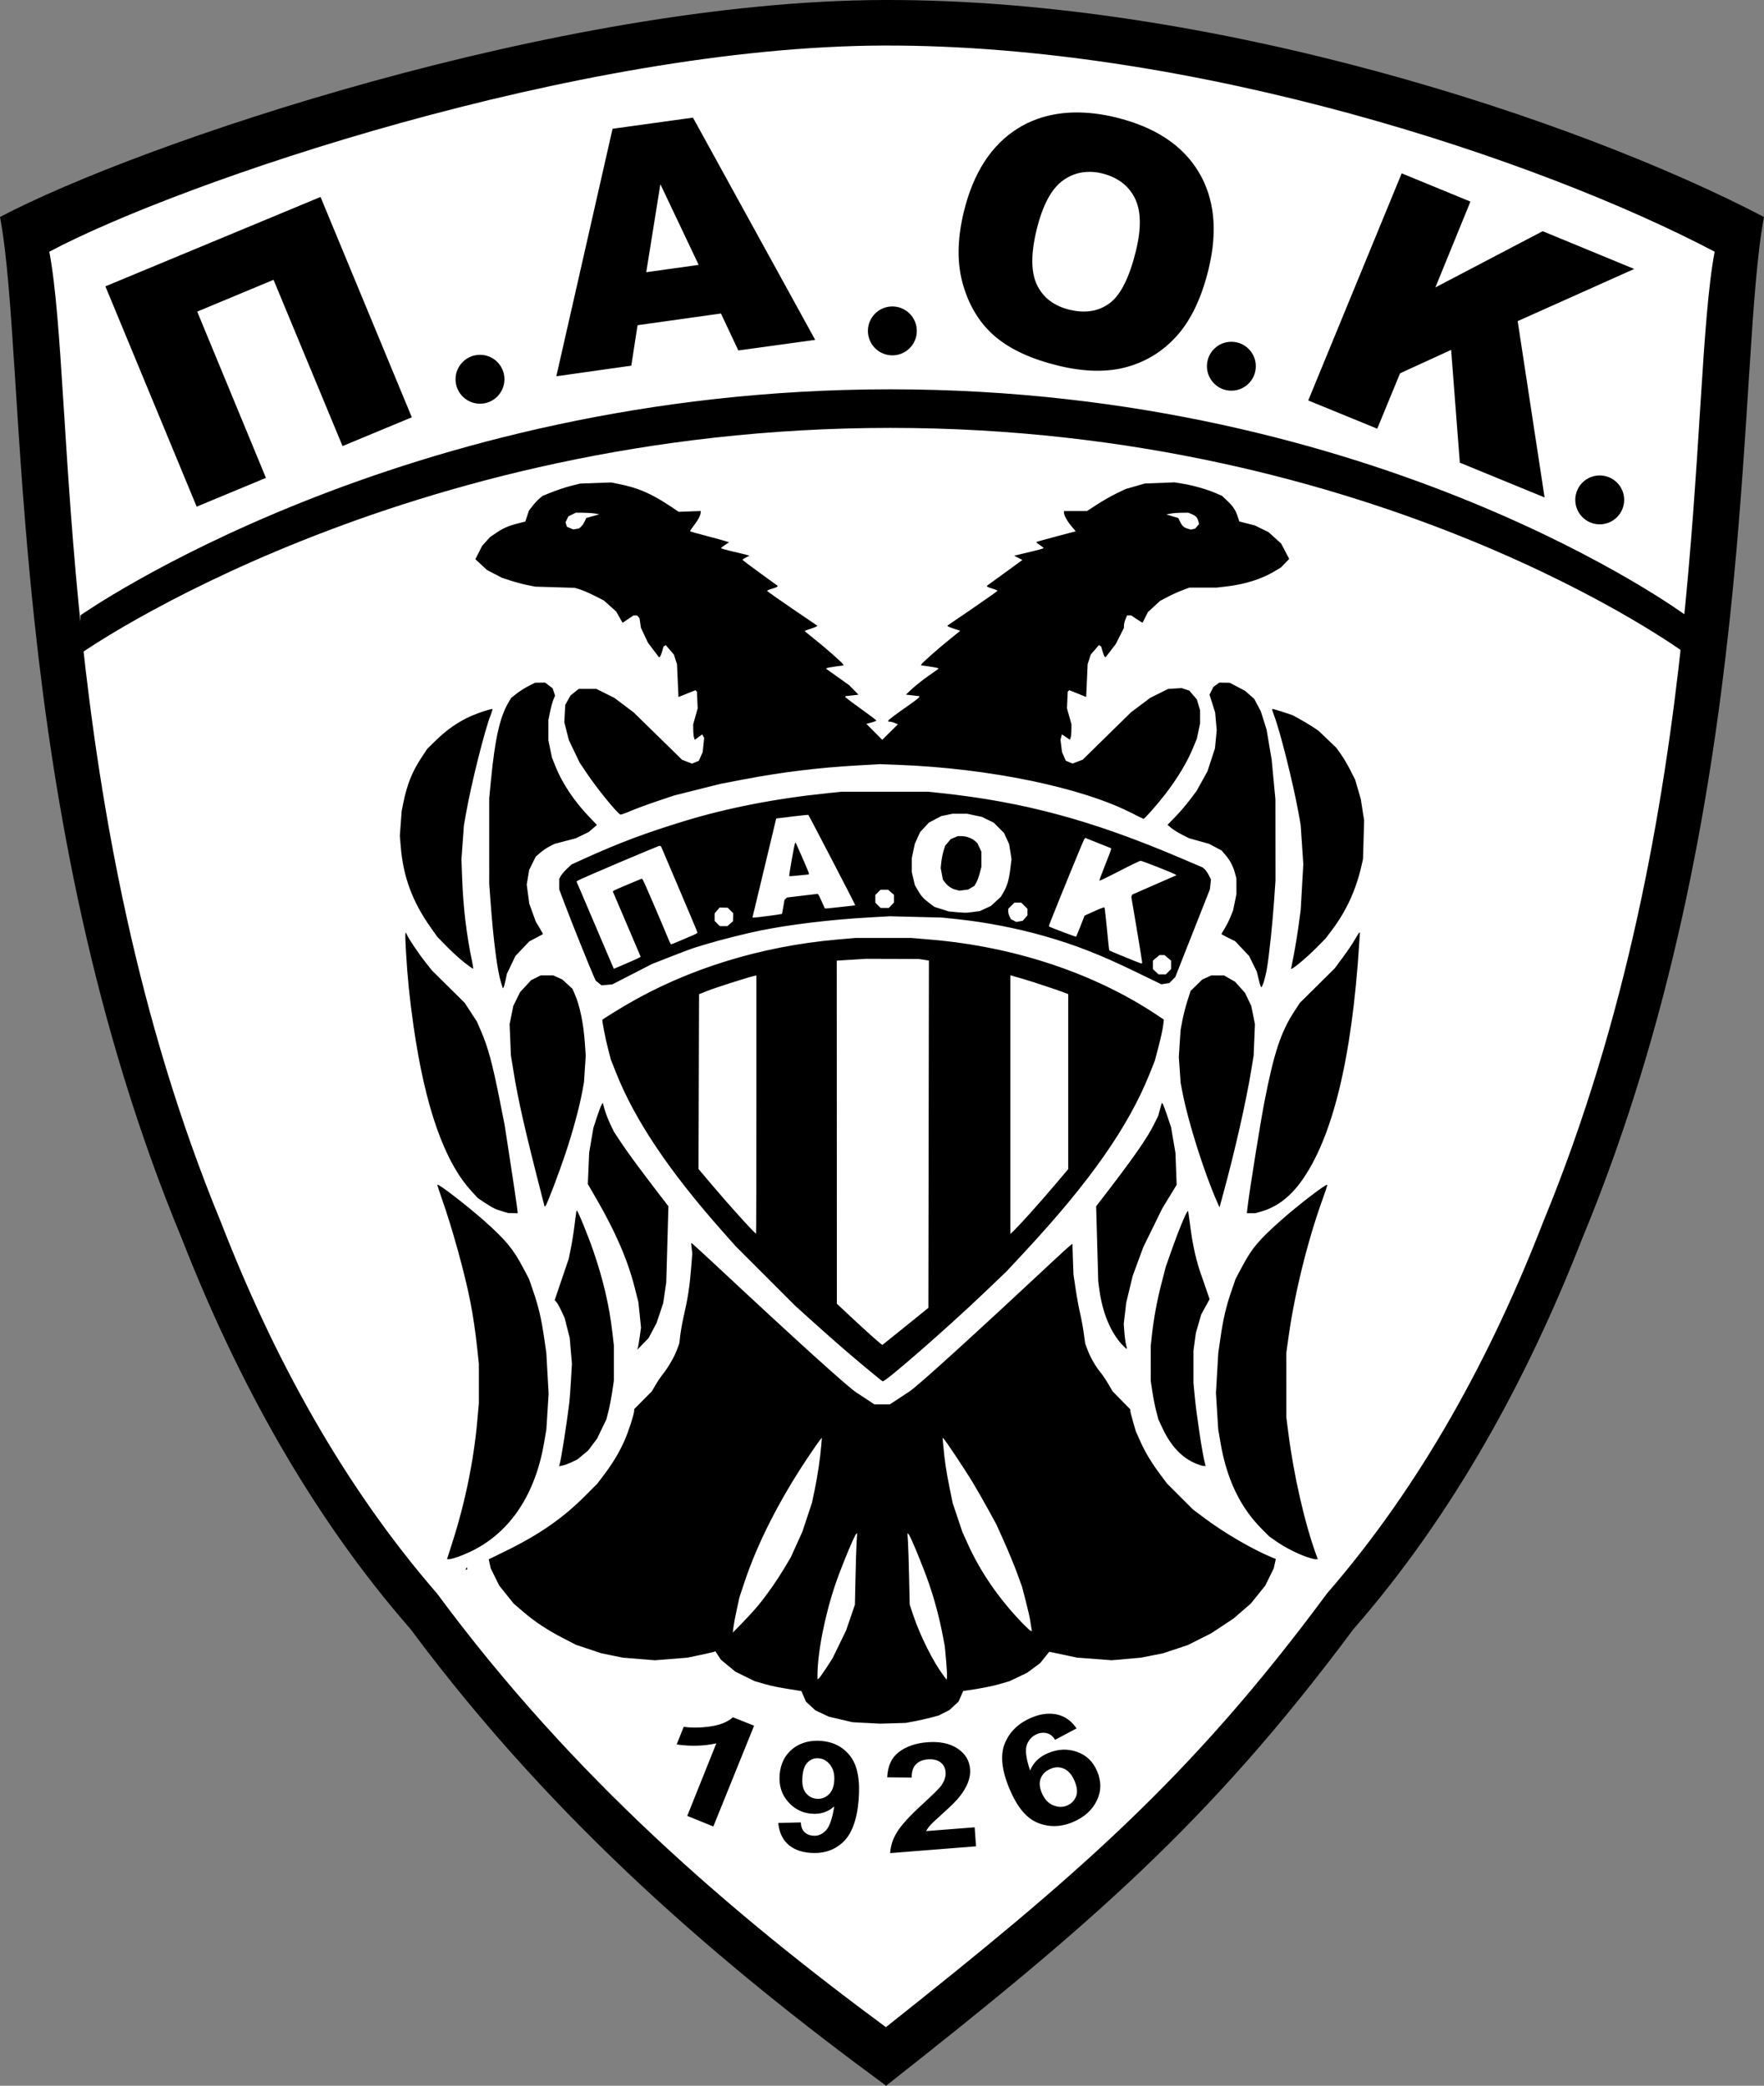
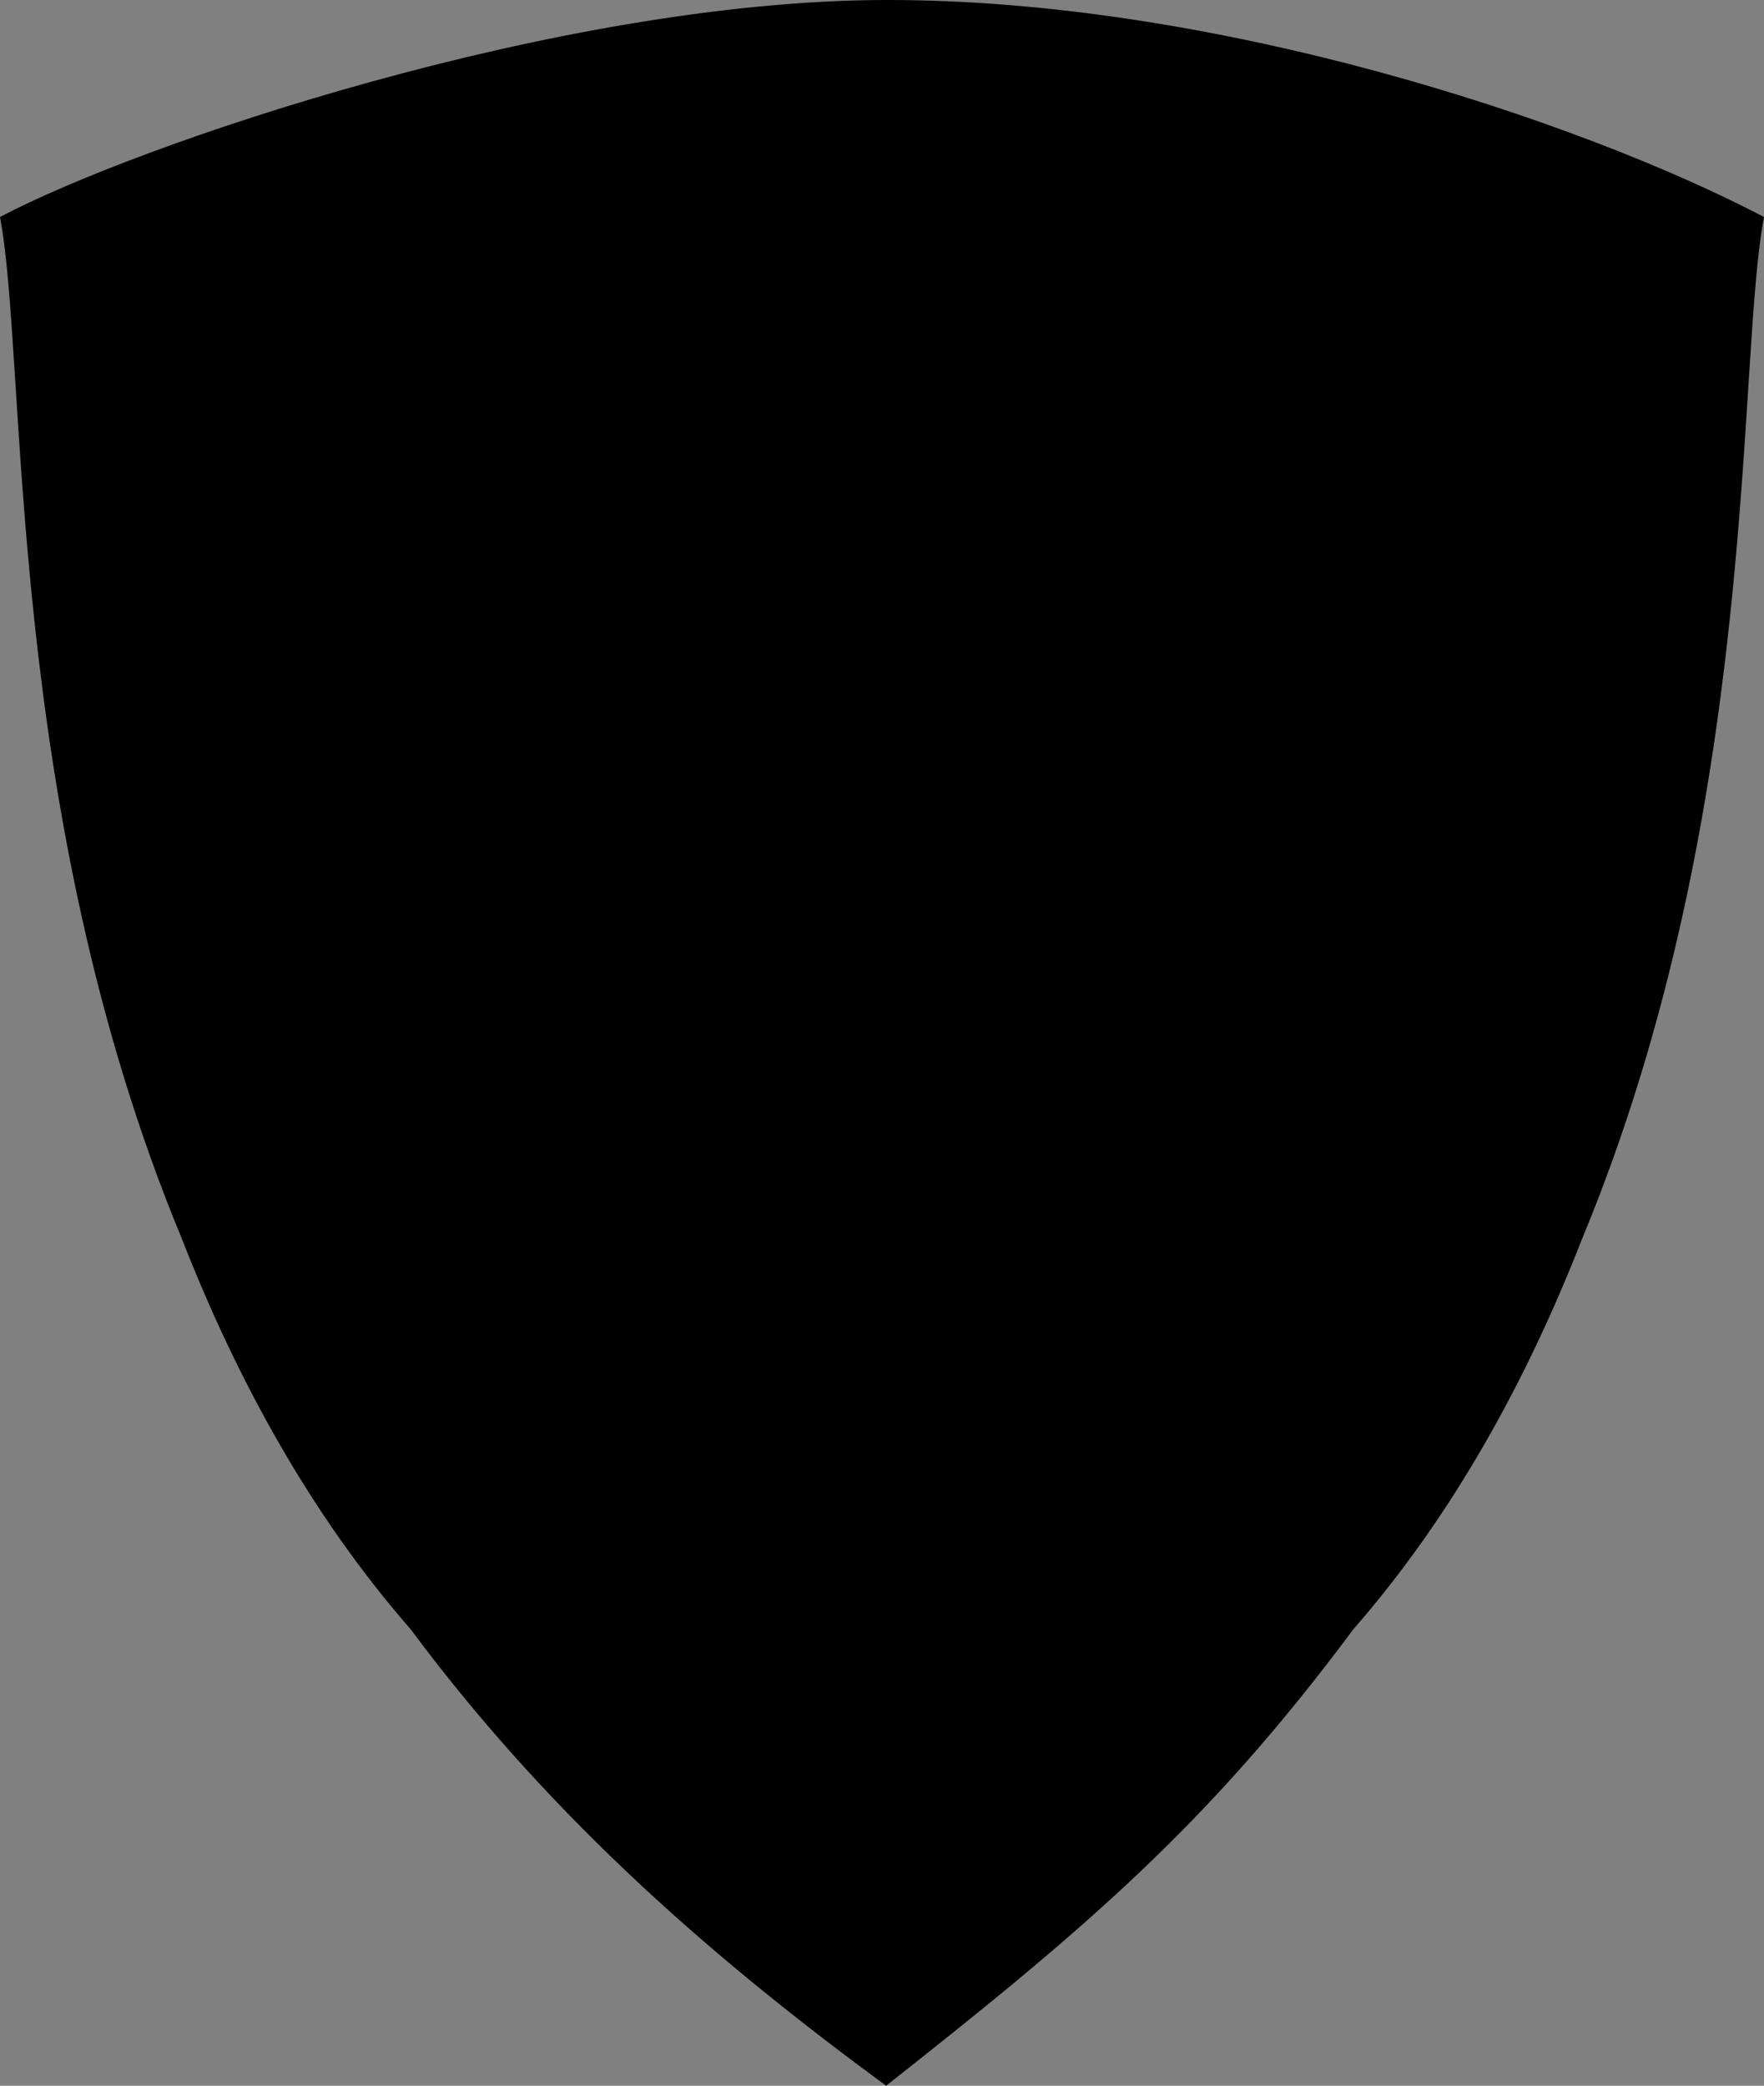
<svg xmlns="http://www.w3.org/2000/svg" width="202.93" height="239.915" viewBox="0 0 202.93 239.915" enable-background="new 0 0 202.93 239.915">
  <rect x="0" y="0" width="202.93" height="239.915" fill="#808080" stroke="none" />
  <g>
    <path clip-rule="evenodd" d="M201.086,26.686c-3.141,16.447-0.391,66.846-20.534,115.372 c-6.22,15.932-14.566,31.208-25.849,44.124c-16.412,22.072-30.156,33.729-52.773,51.554 c-18.347-13.47-37.292-29.481-53.704-51.554c-11.283-12.916-19.629-28.192-25.849-44.124C2.233,93.532,4.983,43.133,1.843,26.686 c15.626-8.252,63.199-24.397,99.825-24.507C138.938,2.068,180.071,15.695,201.086,26.686L201.086,26.686z" fill-rule="evenodd" fill="#FFFFFF" />
    <path clip-rule="evenodd" d="M202.93,24.96c-3.199,16.751-0.398,68.083-20.915,117.507 c-6.334,16.226-14.836,31.784-26.326,44.94c-16.716,22.48-30.715,34.354-53.75,52.507c-18.686-13.719-37.982-30.026-54.698-52.507 c-11.492-13.156-19.992-28.715-26.327-44.94C0.397,93.043,3.198,41.712,0,24.96C15.915,16.556,64.368,0.112,101.672,0 C139.632-0.113,181.525,13.767,202.93,24.96L202.93,24.96z" fill-rule="evenodd" />
-     <path clip-rule="evenodd" d="M197.254,28.953c-3.019,15.917-0.376,64.686-19.743,111.642 c-5.98,15.415-14.007,30.198-24.855,42.696c-15.78,21.357-28.996,32.64-50.743,49.887c-17.641-13.034-35.858-28.529-51.639-49.887 c-10.851-12.498-18.873-27.281-24.855-42.696C6.049,93.638,8.694,44.869,5.673,28.953c15.026-7.985,60.77-23.608,95.988-23.714 C137.497,5.13,177.05,18.317,197.254,28.953L197.254,28.953z" fill-rule="evenodd" fill="#FFFFFF" />
    <path d="M 123.688 12.938 C 121.248 12.966 119.046 13.561 117.125 14.75 C 114.049 16.657 111.965 19.88 110.875 24.375 C 110.093 27.594 110.088 30.4 110.812 32.844 C 111.537 35.288 112.77 37.273 114.531 38.75 C 116.294 40.226 118.693 41.318 121.75 42.062 C 124.758 42.792 127.426 42.843 129.719 42.188 C 132.013 41.532 133.933 40.301 135.5 38.5 C 137.067 36.699 138.25 34.187 139.031 30.969 C 140.107 26.538 139.718 22.805 137.875 19.75 C 136.03 16.697 132.856 14.595 128.344 13.5 C 126.693 13.099 125.151 12.92 123.688 12.938 z M 79.719 13.531 L 70.469 14.812 L 64 43.281 L 72.625 42.062 L 73.344 37.406 L 82.938 36.062 L 84.938 40.312 L 93.781 39.094 L 79.719 13.531 z M 124.938 19.781 C 125.518 19.742 126.117 19.784 126.75 19.938 C 128.514 20.367 129.793 21.304 130.531 22.75 C 131.27 24.195 131.317 26.221 130.688 28.812 C 129.938 31.892 128.93 33.924 127.656 34.875 C 126.382 35.823 124.83 36.063 123.031 35.625 C 121.28 35.199 120.034 34.273 119.312 32.812 C 118.591 31.351 118.575 29.215 119.25 26.438 C 119.935 23.633 120.931 21.746 122.25 20.781 C 123.076 20.176 123.969 19.847 124.938 19.781 z M 161.25 19.938 L 150.5 46.062 L 158.438 49.312 L 161.062 42.938 L 166.938 40.25 L 167.938 53.219 L 177.688 57.219 L 174.594 36.938 L 188 30.938 L 177.469 26.594 L 165.125 33.062 L 169.156 23.188 L 161.25 19.938 z M 75.969 21.188 L 80.375 30.469 L 74.344 31.312 L 75.969 21.188 z M 36.875 22.656 L 12.125 32.938 L 22.625 58.281 L 30.594 54.969 L 22.688 35.844 L 31.469 32.188 L 39.406 51.312 L 47.375 48 L 36.875 22.656 z M 102.656 35.25 C 101.103 35.25 99.844 36.51 99.844 38.062 C 99.844 39.615 101.103 40.875 102.656 40.875 C 104.211 40.875 105.47 39.614 105.469 38.062 C 105.469 36.51 104.211 35.25 102.656 35.25 z M 141.656 39.312 C 140.103 39.312 138.844 40.57 138.844 42.125 C 138.844 43.677 140.103 44.938 141.656 44.938 C 143.21 44.938 144.469 43.677 144.469 42.125 C 144.469 40.571 143.21 39.312 141.656 39.312 z M 55.219 40.812 C 53.666 40.812 52.406 42.073 52.406 43.625 C 52.406 45.178 53.666 46.438 55.219 46.438 C 56.771 46.438 58.03 45.178 58.031 43.625 C 58.031 42.072 56.771 40.812 55.219 40.812 z M 102.438 44.781 C 46.088 44.781 9.25 70.781 9.25 70.781 L 9.25 75.188 C 9.25 75.188 46.089 49.219 102.438 49.219 C 158.787 49.219 193.939 75.188 193.938 75.188 L 193.938 70.781 C 193.938 70.781 158.787 44.781 102.438 44.781 z M 184.031 54.688 C 182.478 54.688 181.219 55.947 181.219 57.5 C 181.219 59.052 182.478 60.312 184.031 60.312 C 185.587 60.312 186.844 59.052 186.844 57.5 C 186.844 55.947 185.587 54.688 184.031 54.688 z M 53.688 180.281 C 53.668 180.322 53.646 180.366 53.625 180.406 C 53.596 180.457 53.567 180.519 53.531 180.562 C 53.658 180.562 53.727 180.524 53.781 180.469 C 53.743 180.412 53.726 180.338 53.688 180.281 z M 120.938 197.125 C 120.232 197.092 119.48 197.23 118.688 197.562 C 117.178 198.194 116.145 199.191 115.594 200.531 C 115.047 201.87 115.229 203.614 116.125 205.75 C 116.998 207.83 118.053 209.123 119.344 209.656 C 120.631 210.191 122.001 210.183 123.406 209.594 C 124.719 209.046 125.624 208.227 126.156 207.156 C 126.692 206.085 126.72 204.94 126.219 203.75 C 125.748 202.626 124.965 201.878 123.875 201.5 C 122.782 201.123 121.678 201.187 120.562 201.656 C 119.576 202.069 118.892 202.72 118.5 203.656 C 118.042 202.273 117.911 201.306 118.125 200.719 C 118.336 200.131 118.718 199.707 119.281 199.469 C 119.706 199.293 120.115 199.273 120.469 199.375 C 120.824 199.474 121.127 199.705 121.375 200.125 L 123.844 198.812 C 123.261 197.947 122.526 197.422 121.625 197.219 C 121.4 197.167 121.173 197.136 120.938 197.125 z M 84.312 197.531 C 83.686 198.094 82.794 198.439 81.656 198.594 C 80.519 198.747 79.521 198.754 78.656 198.625 L 77.844 200.656 C 79.486 200.897 81.001 200.84 82.406 200.531 L 79.062 208.875 L 82.062 210.094 L 86.75 198.5 L 84.312 197.531 z M 93.562 200.25 C 92.668 200.327 91.86 200.618 91.188 201.156 C 90.29 201.875 89.79 202.875 89.688 204.156 C 89.591 205.389 89.927 206.42 90.656 207.25 C 91.385 208.081 92.284 208.54 93.375 208.625 C 94.378 208.707 95.246 208.434 95.969 207.781 C 95.748 209.22 95.42 210.131 95 210.562 C 94.58 210.993 94.111 211.197 93.562 211.156 C 93.129 211.121 92.776 210.973 92.531 210.719 C 92.283 210.469 92.148 210.106 92.125 209.625 L 89.531 209.688 C 89.637 210.749 90.001 211.545 90.625 212.125 C 91.251 212.702 92.105 213.038 93.188 213.125 C 94.694 213.242 95.949 212.855 96.969 211.906 C 97.988 210.958 98.599 209.312 98.781 207 C 98.963 204.73 98.635 203.063 97.812 202 C 96.993 200.939 95.872 200.362 94.469 200.25 C 94.146 200.225 93.861 200.224 93.562 200.25 z M 106.656 200.406 C 105.335 200.511 104.244 200.895 103.406 201.531 C 102.568 202.165 102.126 203.127 102.062 204.438 L 104.875 204.469 C 104.872 203.776 105.051 203.261 105.375 202.938 C 105.7 202.612 106.132 202.422 106.719 202.375 C 107.313 202.329 107.793 202.43 108.156 202.688 C 108.517 202.942 108.739 203.321 108.781 203.844 C 108.818 204.319 108.665 204.825 108.312 205.344 C 108.055 205.717 107.314 206.439 106.125 207.531 C 104.643 208.878 103.665 209.97 103.188 210.75 C 102.71 211.534 102.448 212.321 102.406 213.156 L 112.281 212.375 L 112.125 210.188 L 106.531 210.625 C 106.66 210.402 106.813 210.179 107.031 209.938 C 107.25 209.695 107.79 209.192 108.625 208.438 C 109.46 207.686 110.032 207.109 110.344 206.719 C 110.816 206.128 111.148 205.582 111.344 205.062 C 111.543 204.544 111.638 204.024 111.594 203.469 C 111.517 202.497 111.038 201.713 110.156 201.125 C 109.274 200.538 108.107 200.29 106.656 200.406 z M 93.844 202.25 C 93.958 202.237 94.064 202.24 94.188 202.25 C 94.704 202.291 95.139 202.539 95.5 203 C 95.859 203.464 96.034 204.093 95.969 204.875 C 95.913 205.587 95.691 206.099 95.312 206.438 C 94.933 206.779 94.477 206.949 93.969 206.906 C 93.439 206.865 93.008 206.629 92.688 206.219 C 92.365 205.809 92.246 205.19 92.312 204.375 C 92.376 203.57 92.584 203.014 92.938 202.688 C 93.201 202.441 93.501 202.289 93.844 202.25 z M 121.625 203.281 C 121.884 203.276 122.123 203.335 122.375 203.438 C 122.876 203.641 123.306 204.116 123.625 204.875 C 123.931 205.61 123.976 206.194 123.781 206.656 C 123.588 207.117 123.244 207.482 122.75 207.688 C 122.237 207.904 121.719 207.882 121.156 207.656 C 120.592 207.427 120.149 206.943 119.844 206.219 C 119.569 205.56 119.533 204.986 119.75 204.5 C 119.964 204.016 120.329 203.683 120.844 203.469 C 121.11 203.357 121.366 203.286 121.625 203.281 z " />
  </g>
  <path style="fill:#000000;fill-opacity:1" d="m 99.65,198.185 -1.603,-0.089 -1.346,-0.315 -1.346,-0.315 -0.771,-0.361 -0.771,-0.361 -0.549,-0.506 -0.549,-0.506 -0.262,-0.608 -0.262,-0.608 -0.4,-0.062 c -2.189,-0.341 -2.933,-0.487 -3.871,-0.758 l -1.09,-0.315 -1.114,-0.545 -1.114,-0.545 -0.828,-0.682 -0.828,-0.682 -0.328,-0.496 -0.328,-0.496 -0.196,0.076 c -0.108,0.042 -0.834,0.209 -1.613,0.372 l -1.418,0.296 -1.87,0.148 -1.87,0.148 -1.822,-0.148 -1.822,-0.148 -1.24,-0.251 -1.24,-0.251 -1.469,-0.489 -1.469,-0.489 -1.49,-0.771 c -1.844,-0.955 -3.27,-1.901 -4.633,-3.074 l -1.048,-0.902 -0.828,-1.03 -0.828,-1.03 -0.492,-0.999 -0.492,-0.999 -0.114,-0.516 -0.114,-0.516 1.914,-0.935 c 3.901,-1.905 6.613,-3.789 9.218,-6.402 l 1.362,-1.366 0.756,-0.998 c 1.002,-1.323 1.777,-2.615 2.368,-3.947 0.458,-1.033 1.117,-3.069 1.117,-3.452 l 0,-0.176 1.017,-1.027 1.017,-1.027 0.424,-0.723 c 0.233,-0.398 0.61,-0.958 0.838,-1.244 0.626,-0.787 1.318,-1.981 1.622,-2.796 l 0.272,-0.729 0.119,-0.996 c 0.066,-0.548 0.255,-1.578 0.42,-2.289 0.437,-1.881 0.651,-3.28 0.813,-5.295 l 0.143,-1.784 -0.07,-0.588 -0.07,-0.588 0.068,0 c 0.037,0 1.186,1.044 2.552,2.321 9.531,8.905 15.494,14.302 16.454,14.893 0.181,0.111 0.709,0.456 1.174,0.766 l 0.845,0.564 0.88,0 0.88,0 0.925,-0.603 c 0.508,-0.332 1.119,-0.734 1.356,-0.894 1.043,-0.704 7.461,-6.535 16.978,-15.425 0.967,-0.904 1.759,-1.597 1.758,-1.54 -3.6e-4,0.057 0.026,0.869 0.06,1.804 l 0.06,1.701 0.251,1.687 c 0.138,0.928 0.363,2.159 0.501,2.735 0.138,0.576 0.33,1.61 0.426,2.298 l 0.176,1.251 0.267,0.713 c 0.321,0.859 0.942,1.939 1.492,2.597 0.222,0.266 0.626,0.863 0.897,1.328 l 0.493,0.845 1.017,1.036 1.017,1.036 0,0.163 c 0,0.09 0.142,0.655 0.316,1.255 l 0.316,1.092 0.492,1.109 c 0.574,1.295 1.339,2.565 2.376,3.943 l 0.741,0.986 1.485,1.484 1.485,1.484 1.44,1.077 c 2.198,1.643 5.458,3.536 7.64,4.435 l 0.452,0.186 -0.118,0.534 -0.118,0.534 -0.492,0.999 -0.492,0.999 -0.828,1.029 -0.828,1.029 -0.986,0.855 -0.986,0.855 -1.294,0.857 -1.294,0.857 -1.344,0.675 -1.344,0.675 -1.429,0.475 -1.429,0.475 -1.26,0.25 -1.26,0.25 -1.688,0.149 -1.688,0.149 -1.995,-0.151 -1.995,-0.151 -1.467,-0.313 c -0.807,-0.172 -1.528,-0.323 -1.603,-0.334 l -0.136,-0.021 -0.519,0.653 -0.519,0.652 -0.757,0.557 -0.757,0.557 -1.007,0.48 -1.007,0.48 -1.094,0.317 c -0.938,0.272 -2.207,0.521 -3.836,0.754 l -0.4,0.057 -0.262,0.608 -0.262,0.608 -0.53,0.488 -0.53,0.488 -0.62,0.314 -0.62,0.314 -0.901,0.24 c -0.496,0.132 -1.345,0.323 -1.887,0.424 l -0.986,0.184 -1.479,0.045 -1.479,0.045 -1.603,-0.089 z m -4.603,-6.314 0.728,-1.123 0.78,-1.602 0.78,-1.602 0.506,-1.479 0.506,-1.479 0.068,-3.142 c 0.038,-1.728 0.097,-3.576 0.131,-4.106 l 0.063,-0.965 -0.115,0.071 c -0.187,0.116 -1.714,3.807 -2.374,5.739 -1.231,3.603 -2.071,7.877 -2.078,10.573 l -9.15e-4,0.408 0.139,-0.086 c 0.076,-0.048 0.466,-0.591 0.867,-1.209 z m 13.791,-0.87 -0.142,-1.609 -0.248,-1.294 c -0.383,-2.004 -0.903,-3.961 -1.57,-5.914 -0.66,-1.932 -2.187,-5.623 -2.374,-5.739 l -0.115,-0.071 0.063,0.965 c 0.035,0.53 0.094,2.378 0.132,4.106 l 0.069,3.142 0.437,1.294 c 0.771,2.286 2.244,5.226 3.393,6.777 l 0.411,0.554 0.044,-0.301 c 0.024,-0.166 -0.02,-1.025 -0.098,-1.91 z m -21.502,-6.477 c 0.986,-1.208 2.061,-2.752 2.928,-4.204 l 0.7,-1.172 0.672,-1.485 0.672,-1.485 0.552,-1.667 0.552,-1.667 0.306,-1.458 c 0.334,-1.595 0.639,-3.65 0.756,-5.093 l 0.075,-0.924 -0.252,0.308 c -0.139,0.169 -0.77,1.084 -1.403,2.033 -3.256,4.88 -5.743,9.774 -7.232,14.231 l -0.597,1.787 -0.308,1.417 c -0.169,0.779 -0.342,1.694 -0.384,2.033 l -0.076,0.616 1.144,-1.172 c 0.629,-0.645 1.482,-1.587 1.896,-2.095 z m 31.314,2.743 c -0.036,-0.186 -0.1,-0.588 -0.142,-0.893 -0.043,-0.305 -0.268,-1.292 -0.501,-2.193 l -0.424,-1.638 -0.558,-1.539 c -0.307,-0.847 -0.972,-2.464 -1.478,-3.594 l -0.92,-2.055 -0.947,-1.729 c -0.521,-0.951 -1.329,-2.362 -1.797,-3.136 -0.953,-1.577 -3.279,-5.061 -3.38,-5.061 l -0.065,0 0.081,0.893 c 0.156,1.716 0.328,2.878 0.7,4.713 l 0.374,1.848 0.557,1.663 0.557,1.663 0.67,1.479 c 1.422,3.138 3.585,6.269 6.19,8.964 0.508,0.525 0.973,0.955 1.035,0.955 l 0.112,0 -0.065,-0.339 z m -66.638,-9.756 c 1.486,-4.625 2.479,-9.449 2.893,-14.055 l 0.183,-2.033 -6.95e-4,-2.28 -7.05e-4,-2.279 -0.178,-1.663 c -0.22,-2.062 -0.486,-3.86 -0.818,-5.545 -0.639,-3.241 -2.074,-8.422 -3.254,-11.753 -0.309,-0.873 -0.543,-1.607 -0.52,-1.631 0.132,-0.132 3.541,2.504 5.506,4.259 2.379,2.124 3.23,3.161 4.369,5.321 l 0.673,1.277 0.485,1.417 c 0.609,1.778 0.932,3.165 1.25,5.36 l 0.25,1.725 0.132,2.346 0.132,2.346 -0.129,2.041 -0.129,2.041 -0.259,1.524 c -1.005,5.916 -3.845,10.222 -8.186,12.411 -1.043,0.526 -2.362,1.009 -2.754,1.009 l -0.235,0 0.591,-1.84 z m 98.232,1.549 c -1.1,-0.388 -2.477,-1.099 -3.443,-1.778 l -0.801,-0.563 -0.871,-0.876 c -2.471,-2.487 -4.015,-5.726 -4.727,-9.916 l -0.26,-1.528 -0.13,-2.083 -0.13,-2.083 0.134,-2.3 0.134,-2.3 0.249,-1.725 c 0.317,-2.193 0.64,-3.58 1.249,-5.36 l 0.485,-1.417 0.673,-1.277 c 1.199,-2.273 1.989,-3.219 4.673,-5.586 1.959,-1.729 5.08,-4.117 5.21,-3.987 0.026,0.026 -0.206,0.744 -0.515,1.595 -1.716,4.732 -3.22,10.784 -3.923,15.785 l -0.277,1.971 0.003,3.696 0.003,3.696 0.22,1.725 c 0.627,4.926 1.875,10.403 3.208,14.077 l 0.19,0.524 -0.272,0 c -0.15,0 -0.636,-0.131 -1.082,-0.288 z M 64.379,168.428 c 0.181,-0.593 0.811,-4.605 1.119,-7.128 0.041,-0.339 0.125,-1.475 0.185,-2.526 l 0.11,-1.91 -0.125,-1.477 -0.125,-1.477 -0.295,-1.162 -0.295,-1.162 -0.379,-0.809 c -0.208,-0.445 -0.465,-0.904 -0.57,-1.02 l -0.192,-0.212 0.808,-2.378 0.808,-2.378 0.255,-1.262 c 0.14,-0.694 0.333,-1.932 0.429,-2.752 0.095,-0.819 0.198,-1.514 0.227,-1.543 0.09,-0.09 1.259,2.751 1.92,4.664 1.113,3.22 1.829,6.273 2.176,9.271 l 0.185,1.601 0,2.018 0,2.018 -0.19,1.279 c -0.104,0.703 -0.299,1.709 -0.432,2.234 l -0.242,0.955 -0.537,1.109 -0.537,1.109 -0.511,0.678 -0.511,0.678 -0.619,0.516 -0.619,0.516 -0.644,0.306 c -0.354,0.168 -0.83,0.344 -1.057,0.39 l -0.413,0.083 0.07,-0.228 z m 73.256,-0.053 c -1.647,-0.668 -2.927,-2.012 -3.904,-4.096 l -0.472,-1.007 -0.255,-0.986 c -0.14,-0.542 -0.338,-1.54 -0.439,-2.218 l -0.185,-1.232 -7.2e-4,-2.007 -7.7e-4,-2.007 0.13,-1.196 c 0.211,-1.952 0.589,-3.994 1.112,-6.021 l 0.492,-1.905 0.748,-2.118 c 0.697,-1.972 1.507,-3.946 1.723,-4.198 l 0.093,-0.108 0.064,0.416 c 0.035,0.229 0.153,1.082 0.261,1.895 0.228,1.709 0.65,3.546 1.12,4.867 0.181,0.508 0.486,1.388 0.678,1.956 l 0.35,1.031 -0.481,0.878 -0.481,0.878 -0.308,1.066 -0.308,1.066 -0.139,1.015 -0.139,1.015 7.4e-4,1.862 7.3e-4,1.862 0.135,1.417 c 0.218,2.288 0.862,6.551 1.177,7.793 l 0.086,0.339 -0.229,-0.009 c -0.126,0 -0.498,-0.116 -0.828,-0.25 z m -36.693,-9.948 c -2.497,-2.036 -4.645,-3.885 -7.456,-6.419 l -1.972,-1.778 -3.459,-3.46 -3.459,-3.46 -1.475,-1.663 c -6.183,-6.972 -10.127,-12.863 -12.294,-18.362 l -0.56,-1.42 -0.318,-1.232 c -0.321,-1.243 -0.714,-3.273 -0.646,-3.34 0.103,-0.103 1.648,-1.066 2.733,-1.704 7.036,-4.134 15.485,-6.749 24.284,-7.518 l 2.096,-0.183 3.205,0 3.205,9.2e-4 2.157,0.181 c 9.702,0.812 18.913,3.875 26.118,8.684 l 0.786,0.525 -0.08,0.694 c -0.044,0.382 -0.276,1.443 -0.515,2.358 l -0.435,1.663 -0.564,1.417 c -2.46,6.177 -6.902,12.518 -14.446,20.623 l -2.05,2.202 -2.594,2.48 c -4.14,3.958 -11.321,10.225 -11.655,10.172 -0.028,0 -0.301,-0.212 -0.607,-0.462 z m 3.219,-5.854 2.638,-2.135 0.031,-19.974 0.031,-19.974 -0.586,-0.092 -0.586,-0.092 -3.02,-0.009 -3.02,-0.009 -1.695,0.105 -1.695,0.105 0.006,19.732 0.006,19.732 1.974,1.848 c 1.529,1.431 3.11,2.832 3.265,2.891 0.006,0 1.199,-0.956 2.65,-2.13 z m -17.147,-25.529 0,-14.849 -0.339,0.083 c -0.878,0.215 -4.327,1.319 -5.237,1.677 l -1.019,0.401 -0.032,10.053 -0.032,10.053 1.5,1.776 c 2.094,2.479 4.973,5.657 5.123,5.657 0.019,0 0.034,-6.682 0.034,-14.849 z m 31.547,12.447 c 0.794,-0.881 2.091,-2.369 2.884,-3.307 l 1.441,-1.706 0,-10.065 0,-10.065 -0.401,-0.158 c -0.698,-0.275 -3.938,-1.347 -4.9,-1.62 -0.508,-0.145 -1.022,-0.291 -1.14,-0.325 l -0.216,-0.062 0,14.88 0,14.88 0.445,-0.425 c 0.245,-0.234 1.094,-1.145 1.887,-2.026 z m -45.184,15.559 c 0.037,-0.117 0.134,-0.692 0.216,-1.277 l 0.149,-1.065 -0.151,-1.463 -0.151,-1.463 -0.414,-1.634 c -0.809,-3.193 -2.197,-6.416 -4.413,-10.244 l -0.99,-1.71 0.078,-1.809 0.078,-1.809 0.243,-1.423 0.243,-1.423 0.377,-1.157 c 0.207,-0.636 0.449,-1.285 0.537,-1.442 l 0.16,-0.285 0.211,0.758 c 0.116,0.417 0.403,1.164 0.639,1.66 l 0.428,0.901 0.847,1.285 c 0.754,1.143 2.392,3.358 4.671,6.316 l 0.759,0.986 -0.123,4.374 -0.123,4.374 -0.179,1.207 -0.179,1.207 -0.378,1.127 -0.378,1.127 -0.454,0.864 -0.454,0.864 -0.66,0.684 -0.66,0.684 0.067,-0.212 z m 55.687,-0.402 c -1.319,-1.431 -2.243,-3.676 -2.595,-6.31 l -0.129,-0.962 -0.12,-4.312 -0.12,-4.312 0.761,-0.986 c 3.448,-4.468 5.078,-6.797 5.872,-8.393 l 0.498,-1 0.211,-0.76 0.211,-0.76 0.096,0.096 c 0.052,0.053 0.292,0.684 0.532,1.402 l 0.437,1.306 0.251,1.466 0.251,1.466 0.071,1.848 0.071,1.848 -0.826,1.355 -0.826,1.355 -1.089,2.218 -1.089,2.218 -0.614,1.663 -0.614,1.663 -0.372,1.54 -0.372,1.54 -0.144,1.232 -0.144,1.232 0.08,1.006 c 0.044,0.553 0.132,1.187 0.196,1.409 0.064,0.222 0.097,0.422 0.074,0.444 -0.023,0.023 -0.273,-0.209 -0.556,-0.516 z m -71.142,-15.276 c -0.898,-0.257 -1.231,-0.415 -2.112,-1.001 l -0.835,-0.554 -0.754,-0.823 c -3.109,-3.392 -5.309,-9.662 -6.645,-18.942 -0.445,-3.088 -0.705,-5.645 -0.871,-8.553 -0.119,-2.083 -0.101,-2.515 0.083,-2.03 0.159,0.419 1.342,2.182 2.139,3.19 l 0.78,0.986 1.874,1.853 1.874,1.853 0.705,1.08 0.705,1.08 0.464,1.071 c 0.813,1.875 1.315,3.729 2.157,7.963 l 0.562,2.826 0.674,4.382 c 0.371,2.41 0.711,4.701 0.756,5.091 l 0.081,0.709 -0.541,-0.011 -0.541,-0.011 -0.555,-0.159 z m 85.596,-0.528 c 0.201,-1.752 1.485,-9.767 1.935,-12.077 1.105,-5.674 1.892,-8.057 3.449,-10.439 l 0.644,-0.985 1.993,-1.972 1.993,-1.972 0.959,-1.293 c 0.527,-0.711 1.153,-1.64 1.39,-2.064 0.237,-0.424 0.46,-0.771 0.496,-0.771 l 0.065,0 -0.08,1.263 c -0.842,13.302 -3.097,22.488 -6.739,27.454 -1.303,1.776 -2.832,2.901 -4.61,3.392 l -0.616,0.17 -0.479,0 -0.479,0 0.081,-0.709 z m -81.123,-1.048 c -2.067,-8.047 -2.774,-11.16 -3.364,-14.816 l -0.259,-1.602 -0.073,-1.789 -0.073,-1.789 0.211,-1.045 0.211,-1.045 0.39,-0.794 0.39,-0.794 0.636,-0.687 0.636,-0.687 0.55,-0.275 0.55,-0.275 0.726,0 0.726,0 0.517,0.234 0.517,0.234 0.581,0.533 0.581,0.533 0.271,0.616 c 0.581,1.324 1.006,3.37 1.16,5.596 l 0.102,1.47 -0.099,1.525 -0.099,1.525 -0.201,1.103 c -0.316,1.733 -1.091,4.599 -1.897,7.017 -0.783,2.348 -2.148,5.94 -2.325,6.116 l -0.105,0.105 -0.261,-1.016 z m 77.624,0.462 c -1.432,-3.219 -3.288,-9.049 -3.944,-12.391 l -0.256,-1.302 -0.104,-1.492 -0.104,-1.492 0.101,-1.553 0.101,-1.553 0.201,-1.07 c 0.11,-0.588 0.369,-1.598 0.574,-2.245 l 0.374,-1.175 0.672,-0.656 0.672,-0.656 0.517,-0.235 0.517,-0.235 0.74,0 0.74,0 0.628,0.36 0.628,0.36 0.574,0.638 0.574,0.638 0.36,0.757 0.36,0.757 0.211,1.045 0.211,1.045 -0.073,1.789 -0.072,1.789 -0.259,1.602 c -0.578,3.579 -1.891,9.382 -3.249,14.354 l -0.421,1.54 -0.274,-0.616 z M 57.642,113.033 c -0.43,-1.365 -0.879,-4.825 -1.217,-9.397 l -0.146,-1.971 -4.48e-4,-4.928 -4.57e-4,-4.929 0.21,-2.151 c 0.456,-4.664 1.018,-7.169 1.976,-8.802 l 0.336,-0.573 0.634,-0.501 c 0.349,-0.276 0.968,-0.669 1.375,-0.875 l 0.741,-0.374 0.579,-0.009 0.579,-0.009 0.433,0.33 0.433,0.33 0.139,0.422 0.139,0.422 -0.187,0.448 c -0.103,0.246 -0.276,0.875 -0.384,1.397 l -0.196,0.949 0,1.171 0,1.171 0.204,0.986 0.204,0.986 0.398,1.003 c 0.776,1.954 2.171,4.046 3.892,5.835 l 0.888,0.924 -0.47,0.406 -0.47,0.406 -0.743,0.362 -0.743,0.362 -1.233,0.324 -1.233,0.324 -0.555,0.283 c -0.305,0.156 -0.788,0.484 -1.073,0.73 l -0.519,0.447 -0.38,0.771 -0.38,0.771 -0.139,0.839 -0.139,0.839 0.146,1.095 0.146,1.095 0.375,1.037 0.375,1.037 0.426,0.707 c 0.234,0.389 0.411,0.718 0.393,0.731 -0.018,0.014 -0.381,0.208 -0.806,0.431 l -0.773,0.407 -0.794,0.841 -0.794,0.841 -0.488,1.019 -0.488,1.019 -0.153,0.739 c -0.084,0.407 -0.19,0.782 -0.234,0.833 l -0.081,0.094 -0.204,-0.648 z m 87.158,-0.372 -0.214,-0.892 -0.445,-0.903 -0.445,-0.903 -0.804,-0.852 -0.804,-0.852 -0.787,-0.387 c -0.433,-0.213 -0.787,-0.407 -0.787,-0.43 0,-0.024 0.169,-0.317 0.375,-0.651 0.206,-0.335 0.506,-0.932 0.667,-1.327 l 0.292,-0.719 0.196,-0.949 0.196,-0.949 -0.002,-0.899 -0.002,-0.898 -0.165,-0.616 c -0.215,-0.806 -0.572,-1.484 -1.107,-2.103 l -0.433,-0.501 -0.718,-0.382 -0.718,-0.382 -1.156,-0.324 -1.156,-0.324 -0.817,-0.415 c -0.449,-0.228 -1.005,-0.575 -1.236,-0.771 l -0.419,-0.356 0.894,-0.917 c 0.492,-0.504 1.245,-1.383 1.674,-1.952 l 0.78,-1.035 0.621,-1.121 0.621,-1.121 0.434,-1.325 0.434,-1.325 0.1,-1.042 0.1,-1.042 -0.09,-1.021 -0.09,-1.021 -0.323,-1.023 -0.324,-1.023 0.223,-0.448 0.223,-0.448 0.338,-0.247 0.338,-0.247 0.602,0.009 0.602,0.009 0.878,0.461 0.878,0.461 0.533,0.469 0.533,0.469 0.379,0.717 0.379,0.717 0.329,1.047 0.329,1.047 0.292,1.725 0.292,1.725 0.216,2.279 0.216,2.279 0.004,4.682 0.004,4.682 -0.158,2.279 c -0.189,2.729 -0.564,6.281 -0.826,7.818 -0.188,1.101 -0.511,2.163 -0.658,2.161 -0.042,-4.5e-4 -0.172,-0.402 -0.29,-0.893 z m -75.933,0.407 -0.336,-0.265 -0.258,-0.579 c -0.448,-1.003 -2.573,-6.295 -3.27,-8.143 l -0.669,-1.773 0,-0.604 0,-0.605 0.176,-0.333 c 0.097,-0.183 0.416,-0.558 0.709,-0.832 l 0.533,-0.5 1.664,-0.755 c 3.794,-1.721 6.898,-2.885 11.22,-4.207 5.034,-1.54 10.58,-2.622 16.639,-3.244 l 1.541,-0.158 4.992,3.65e-4 4.992,3.66e-4 1.479,0.158 c 9.538,1.018 17.417,3.153 27.489,7.448 l 2.589,1.104 0.229,0.204 c 0.126,0.112 0.34,0.421 0.476,0.687 l 0.247,0.484 -0.059,0.564 -0.059,0.564 -1.994,5.052 -1.994,5.052 -0.34,0.343 -0.34,0.343 -0.457,0.074 -0.457,0.074 -2.927,-1.42 c -4.106,-1.992 -6.951,-3.106 -10.57,-4.138 -3.126,-0.892 -6.684,-1.583 -9.923,-1.928 l -1.787,-0.19 -3.02,-0.076 -3.02,-0.076 -2.527,0.145 c -4.364,0.251 -8.919,0.802 -12.389,1.5 -1.545,0.311 -4.721,1.11 -6.102,1.536 -0.576,0.178 -1.242,0.379 -1.479,0.448 -0.237,0.069 -1.43,0.517 -2.65,0.996 l -2.219,0.871 -1.787,0.919 c -0.983,0.506 -2.009,1.032 -2.28,1.171 l -0.493,0.252 -0.616,0.053 -0.616,0.053 -0.336,-0.265 z m 65.551,-1.294 0.303,-0.302 0,-0.487 0,-0.488 -0.379,-0.319 -0.379,-0.319 -0.289,0 -0.289,0 -0.379,0.319 -0.379,0.319 0,0.488 0,0.488 0.326,0.302 0.326,0.302 0.419,0 0.419,0 0.303,-0.302 z m -60.811,-1.656 0.09,-0.082 -1.6,-3.748 -1.6,-3.748 0.093,-0.082 c 0.051,-0.045 0.801,-0.376 1.668,-0.737 l 1.575,-0.655 0.108,0.114 c 0.086,0.09 2.069,4.69 3.012,6.983 0.104,0.254 0.218,0.462 0.252,0.462 0.034,0 0.522,-0.197 1.085,-0.438 0.563,-0.241 1.231,-0.527 1.485,-0.635 0.254,-0.108 0.462,-0.233 0.462,-0.278 0,-0.045 -0.92,-2.24 -2.045,-4.879 -1.125,-2.639 -2.074,-4.867 -2.109,-4.952 -0.035,-0.085 -0.117,-0.154 -0.181,-0.154 -0.197,0 -9.348,3.892 -9.487,4.035 l -0.09,0.092 0.535,1.232 c 0.294,0.678 1.24,2.896 2.102,4.929 0.862,2.033 1.588,3.733 1.614,3.778 l 0.047,0.081 1.448,-0.619 c 0.796,-0.341 1.488,-0.656 1.538,-0.701 z m 57.785,0.574 c 0,-0.084 -0.28,-1.811 -0.622,-3.838 l -0.622,-3.686 0.054,-0.135 0.054,-0.135 2.534,-1.109 2.534,-1.109 -0.086,-0.079 c -0.139,-0.128 -3.84,-1.585 -4.025,-1.585 -0.093,0 -1.183,0.525 -2.422,1.167 -1.239,0.642 -2.277,1.143 -2.307,1.114 -0.029,-0.029 0.258,-0.826 0.64,-1.77 0.382,-0.944 0.694,-1.771 0.694,-1.837 l 0,-0.121 -1.482,-0.592 -1.482,-0.592 -0.108,0.114 c -0.082,0.086 -2.667,6.395 -3.975,9.698 -0.074,0.189 -0.114,0.357 -0.088,0.375 0.156,0.107 3.087,1.212 3.117,1.175 0.02,-0.025 0.246,-0.58 0.503,-1.234 l 0.466,-1.189 1.112,-0.507 c 0.612,-0.278 1.14,-0.479 1.173,-0.446 0.034,0.034 0.163,1.152 0.288,2.485 0.125,1.333 0.247,2.444 0.272,2.47 0.06,0.059 3.566,1.494 3.686,1.507 0.051,0.009 0.092,-0.058 0.092,-0.141 z m -47.393,-4.441 0.326,-0.281 0.013,-0.462 0.013,-0.462 -0.316,-0.316 -0.316,-0.316 -0.464,-0.013 -0.464,-0.013 -0.292,0.34 -0.292,0.34 0,0.43 0,0.43 0.303,0.302 0.303,0.302 0.43,0 0.43,0 0.326,-0.281 z m 33.925,-0.65 0.277,-0.315 0,-0.372 0,-0.372 -0.36,-0.36 -0.36,-0.36 -0.389,0 -0.389,0 -0.36,0.36 -0.36,0.36 0.002,0.287 c 9.1e-4,0.158 0.071,0.424 0.157,0.592 l 0.155,0.306 0.306,0.16 0.306,0.16 0.37,-0.065 0.37,-0.065 0.277,-0.315 z m -29.489,-0.248 c 0.81,-0.106 1.488,-0.209 1.508,-0.229 0.02,-0.02 0.096,-0.39 0.17,-0.824 l 0.134,-0.788 0.14,-0.137 0.14,-0.137 1.768,-0.211 1.768,-0.211 0.072,0.071 c 0.039,0.039 0.225,0.418 0.412,0.84 l 0.34,0.769 0.162,-2.7e-4 c 0.089,-10e-5 0.869,-0.08 1.733,-0.176 l 1.572,-0.175 0,-0.09 c 0,-0.079 -5.269,-10.213 -5.365,-10.318 -0.02,-0.022 -0.86,0.062 -1.866,0.186 l -1.83,0.226 -0.692,2.894 c -0.381,1.592 -0.996,4.155 -1.367,5.697 l -0.675,2.803 0.201,0 c 0.111,0 0.864,-0.087 1.673,-0.193 z m 2.358,-4.573 c -0.053,-0.053 0.595,-3.713 0.67,-3.788 l 0.072,-0.072 0.76,1.719 c 0.418,0.945 0.76,1.769 0.76,1.831 l 0,0.112 -1.116,0.114 c -0.614,0.063 -1.129,0.1 -1.146,0.084 z m 21.369,4.09 0.556,-0.07 0.639,-0.296 0.639,-0.296 0.57,-0.525 0.57,-0.525 0.312,-0.532 c 0.415,-0.708 0.63,-1.456 0.786,-2.742 l 0.13,-1.066 -0.136,-0.856 -0.136,-0.856 -0.294,-0.645 -0.294,-0.645 -0.595,-0.594 -0.595,-0.594 -0.679,-0.332 -0.679,-0.332 -0.861,-0.182 -0.861,-0.182 -0.826,0 -0.826,0 -0.653,0.137 -0.653,0.137 -0.709,0.374 -0.709,0.374 -0.504,0.546 -0.504,0.546 -0.301,0.658 -0.301,0.658 -0.179,0.842 -0.178,0.842 -3.9e-4,0.801 -3.8e-4,0.801 0.178,0.754 0.178,0.754 0.275,0.478 c 0.437,0.759 0.695,1.054 1.355,1.55 l 0.618,0.464 0.822,0.26 0.822,0.26 0.925,0.09 c 0.508,0.049 1.063,0.074 1.233,0.055 0.169,-0.019 0.558,-0.066 0.864,-0.104 z m -2.205,-2.523 c -0.48,-0.119 -0.951,-0.444 -1.27,-0.875 l -0.222,-0.3 -0.124,-0.661 -0.124,-0.661 0.072,-0.695 c 0.04,-0.382 0.155,-0.96 0.257,-1.284 l 0.185,-0.589 0.322,-0.382 0.322,-0.383 0.402,-0.168 0.402,-0.168 0.417,0 c 0.555,0 1.188,0.221 1.549,0.541 l 0.294,0.26 0.228,0.493 0.228,0.493 0.003,0.867 0.003,0.867 -0.191,0.734 c -0.105,0.404 -0.287,0.898 -0.405,1.1 l -0.214,0.366 -0.366,0.214 -0.366,0.214 -0.492,0.06 -0.492,0.06 -0.416,-0.104 z m -7.408,1.778 0.293,-0.311 0,-0.444 0,-0.444 -0.34,-0.292 -0.34,-0.292 -0.43,0 -0.43,0 -0.303,0.302 -0.303,0.302 0,0.442 0,0.442 0.303,0.302 0.303,0.302 0.477,0 0.477,0 0.293,-0.311 z m -49.142,6.579 c -0.534,-0.422 -1.448,-1.255 -2.032,-1.851 l -1.061,-1.084 -0.788,-1.113 c -2.078,-2.938 -3.136,-5.794 -3.422,-9.24 l -0.107,-1.291 0.106,-1.42 0.106,-1.42 0.2,-0.986 c 0.425,-2.088 1.02,-3.563 2.088,-5.175 l 0.653,-0.986 0.904,-0.888 c 1.353,-1.33 2.657,-2.233 4.215,-2.919 0.812,-0.358 2.31,-0.841 2.382,-0.769 0.026,0.026 -0.069,0.341 -0.21,0.701 -0.691,1.751 -2.241,7.948 -2.839,11.349 l -0.231,1.312 -0.144,1.953 -0.144,1.953 0.079,2.156 c 0.124,3.361 0.499,6.518 1.134,9.537 0.098,0.467 0.157,0.872 0.13,0.899 -0.027,0.026 -0.485,-0.296 -1.019,-0.718 z m 95.119,0.732 c 2.6e-4,-0.021 0.142,-0.759 0.316,-1.64 0.173,-0.881 0.423,-2.406 0.554,-3.388 l 0.239,-1.787 0.148,-2.618 0.148,-2.618 -0.152,-2.249 -0.152,-2.249 -0.231,-1.294 c -0.608,-3.407 -2.167,-9.628 -2.836,-11.321 -0.144,-0.365 -0.238,-0.687 -0.208,-0.717 0.03,-0.03 0.573,0.119 1.206,0.331 l 1.152,0.385 0.801,0.439 c 0.441,0.241 1.106,0.64 1.479,0.886 l 0.678,0.447 1.032,0.987 1.032,0.986 0.528,0.739 c 0.291,0.407 0.78,1.238 1.087,1.848 l 0.558,1.109 0.322,1.109 0.322,1.109 0.19,1.232 0.19,1.232 -0.066,2.218 -0.066,2.218 -0.184,0.801 c -0.637,2.776 -1.739,5.163 -3.403,7.37 l -0.729,0.967 -1.11,1.118 c -1.109,1.117 -2.85,2.554 -2.847,2.35 z M 130.184,93.525 c -5.731,-2.947 -16.374,-5.147 -26.836,-5.546 l -2.096,-0.08 -2.527,0.142 c -4.562,0.256 -8.762,0.771 -13.219,1.62 l -2.556,0.487 -2.683,0.672 -2.683,0.672 -1.977,0.663 c -1.088,0.365 -2.46,0.87 -3.05,1.124 -0.59,0.253 -1.12,0.442 -1.178,0.419 -0.373,-0.146 -2.649,-2.933 -3.826,-4.683 l -0.884,-1.315 -0.615,-1.287 -0.615,-1.287 -0.259,-1.023 -0.259,-1.023 0.052,-1 0.052,-1 0.301,-0.538 0.301,-0.538 0.474,-0.381 0.474,-0.381 1.015,0 1.015,0 1.039,0.518 1.039,0.518 1.109,0.836 1.109,0.836 2.785,2.725 2.785,2.725 0.571,0.218 0.571,0.218 0.389,-0.161 0.389,-0.161 0.224,-0.506 0.224,-0.506 0.083,-0.812 0.083,-0.812 -0.113,-0.202 -0.113,-0.202 -0.423,0.312 -0.423,0.312 -0.086,-0.219 c -0.048,-0.12 -0.09,-0.52 -0.095,-0.889 l -0.009,-0.67 0.259,-0.921 0.259,-0.921 -0.043,-0.956 -0.043,-0.956 -0.087,-0.087 -0.087,-0.087 -0.837,0.337 c -0.461,0.185 -0.899,0.362 -0.975,0.392 l -0.138,0.055 -0.085,-1.886 -0.085,-1.886 -0.178,-0.554 -0.178,-0.554 -0.47,-0.545 -0.47,-0.545 -0.129,0.08 -0.129,0.08 -0.157,0.561 c -0.086,0.308 -0.202,0.588 -0.257,0.622 l -0.1,0.062 -0.633,-0.835 -0.633,-0.835 -0.407,-0.863 -0.407,-0.863 -0.081,-0.548 -0.081,-0.548 -0.133,-0.16 -0.133,-0.16 -0.219,0 -0.219,0 -0.624,0.419 -0.624,0.42 -0.366,-0.648 -0.366,-0.648 -0.712,-0.635 -0.712,-0.635 -1.053,-0.538 C 67.827,68.239 67.076,67.911 66.737,67.807 l -0.616,-0.19 -2.28,-0.069 -2.28,-0.069 -0.921,-0.187 C 60.131,67.188 59.271,66.958 58.727,66.78 L 57.738,66.456 56.881,66.012 56.025,65.568 55.356,64.945 l -0.669,-0.622 0.389,-0.77 0.389,-0.77 0.454,-0.502 0.454,-0.502 0.689,-0.468 c 0.837,-0.568 1.396,-0.813 2.517,-1.101 l 0.855,-0.22 0.206,-0.63 0.206,-0.63 0.422,-0.541 c 0.232,-0.298 0.587,-0.679 0.788,-0.847 l 0.367,-0.306 1.113,-0.444 c 0.612,-0.244 1.583,-0.562 2.157,-0.707 l 1.044,-0.263 1.788,-0.064 1.788,-0.064 1.028,0.21 c 2.066,0.421 3.59,1.08 5.628,2.432 l 1.109,0.736 1.264,-0.046 1.264,-0.046 0,0.149 c 0,0.315 -0.283,0.868 -0.766,1.493 -0.276,0.358 -0.48,0.671 -0.454,0.696 0.027,0.025 0.915,0.273 1.975,0.55 1.06,0.277 2.056,0.552 2.214,0.611 l 0.287,0.106 -0.456,0.296 c -0.251,0.163 -0.457,0.329 -0.458,0.371 -8.69e-4,0.041 0.65,0.225 1.447,0.408 0.797,0.183 1.532,0.363 1.633,0.4 l 0.185,0.066 -0.401,0.195 c -0.22,0.107 -0.399,0.226 -0.398,0.265 0.002,0.038 0.915,0.73 2.03,1.537 l 2.027,1.467 -0.054,0.088 c -0.03,0.048 -0.305,0.158 -0.612,0.244 -0.307,0.086 -0.558,0.193 -0.558,0.238 0,0.045 1.301,0.966 2.891,2.048 l 2.891,1.966 -0.086,0.078 c -0.048,0.043 -0.378,0.172 -0.734,0.287 -0.356,0.115 -0.647,0.224 -0.647,0.242 0,0.017 0.484,0.415 1.076,0.883 1.245,0.985 3.275,2.769 3.354,2.948 l 0.054,0.122 -0.945,0.131 c -0.52,0.072 -0.974,0.159 -1.009,0.194 l -0.064,0.064 1.324,0.94 1.324,0.94 0.542,0.552 0.542,0.552 -0.757,0.086 -0.757,0.086 0,0.088 c 0,0.048 0.804,0.662 1.787,1.363 0.983,0.701 1.787,1.308 1.787,1.349 0,0.041 -0.26,0.144 -0.577,0.228 l -0.577,0.154 0.913,0.919 0.913,0.919 0.901,-0.893 0.901,-0.893 -0.343,-0.149 c -0.189,-0.081 -0.44,-0.151 -0.559,-0.154 l -0.216,-0.009 0,-0.092 c 10e-6,-0.096 0.832,-0.723 2.558,-1.926 0.559,-0.39 1.017,-0.753 1.017,-0.808 l 0,-0.099 -0.77,-0.089 -0.77,-0.089 0.716,-0.669 c 0.394,-0.368 1.24,-1.037 1.88,-1.488 l 1.164,-0.819 -0.065,-0.065 c -0.036,-0.036 -0.49,-0.124 -1.01,-0.196 l -0.945,-0.131 0.054,-0.122 c 0.076,-0.172 1.95,-1.828 3.197,-2.827 0.576,-0.461 1.094,-0.882 1.151,-0.934 l 0.104,-0.095 -0.658,-0.214 c -0.362,-0.117 -0.696,-0.248 -0.741,-0.291 l -0.083,-0.078 2.887,-1.971 c 1.588,-1.084 2.887,-2.006 2.887,-2.048 2.4e-4,-0.042 -0.251,-0.147 -0.557,-0.233 -0.307,-0.086 -0.582,-0.196 -0.612,-0.244 l -0.054,-0.088 1.198,-0.869 c 0.659,-0.478 1.579,-1.147 2.044,-1.487 l 0.846,-0.618 -0.469,-0.241 -0.469,-0.241 0.24,-0.069 c 0.132,-0.037 0.891,-0.219 1.688,-0.403 0.797,-0.184 1.448,-0.368 1.447,-0.41 -8.8e-4,-0.041 -0.2,-0.204 -0.443,-0.361 -0.243,-0.157 -0.418,-0.31 -0.389,-0.338 0.029,-0.028 1.059,-0.318 2.29,-0.643 l 2.237,-0.591 -0.508,-0.611 c -0.494,-0.594 -0.843,-1.241 -0.843,-1.562 l -3e-5,-0.158 1.325,0 1.325,0 1.171,-0.762 c 0.644,-0.419 1.648,-0.99 2.232,-1.27 l 1.06,-0.508 1.097,-0.314 1.097,-0.314 1.701,-0.066 1.701,-0.066 0.95,0.153 c 1.175,0.189 2.807,0.654 3.785,1.078 l 0.74,0.321 0.534,0.503 c 0.724,0.682 1.02,1.115 1.255,1.836 l 0.199,0.609 0.895,0.227 0.895,0.227 0.787,0.387 0.787,0.387 0.726,0.657 0.726,0.657 0.463,0.881 0.463,0.881 -0.475,0.491 -0.475,0.491 -0.815,0.487 c -1.441,0.86 -3.386,1.466 -5.475,1.705 l -1.107,0.127 -1.569,0 -1.569,0 -0.812,0.305 c -0.447,0.168 -1.207,0.513 -1.689,0.766 l -0.877,0.461 -0.698,0.646 -0.698,0.646 -0.297,0.59 c -0.163,0.325 -0.303,0.606 -0.311,0.624 -0.007,0.019 -0.304,-0.161 -0.66,-0.4 l -0.646,-0.434 -0.24,0 -0.24,0 -0.179,0.427 c -0.098,0.235 -0.179,0.555 -0.179,0.711 l 0,0.284 -0.465,0.926 -0.465,0.926 -0.591,0.768 -0.591,0.768 -0.098,-0.06 c -0.054,-0.033 -0.168,-0.313 -0.255,-0.621 l -0.157,-0.561 -0.129,-0.08 -0.129,-0.08 -0.47,0.545 -0.47,0.545 -0.178,0.554 -0.178,0.554 -0.085,1.886 -0.085,1.886 -0.138,-0.055 c -0.076,-0.03 -0.515,-0.207 -0.975,-0.392 l -0.837,-0.337 -0.087,0.087 -0.087,0.087 -0.043,0.956 -0.043,0.956 0.259,0.921 0.259,0.921 -0.009,0.67 c -0.005,0.368 -0.047,0.767 -0.094,0.886 l -0.086,0.216 -0.458,-0.311 -0.458,-0.311 -0.079,0.313 -0.079,0.313 0.086,0.706 0.086,0.706 0.219,0.502 0.219,0.502 0.389,0.161 0.389,0.161 0.582,-0.222 0.582,-0.222 2.775,-2.723 2.775,-2.723 1.109,-0.834 1.109,-0.834 1.028,-0.513 1.028,-0.513 0.778,-0.049 0.778,-0.049 0.442,0.146 0.442,0.146 0.436,0.509 0.436,0.509 0.182,0.613 0.182,0.613 0,0.77 0,0.77 -0.184,0.876 -0.184,0.876 -0.433,1.045 c -0.708,1.708 -1.788,3.5 -3.264,5.412 -0.913,1.182 -2.329,2.779 -2.446,2.756 -0.046,-0.009 -0.655,-0.31 -1.354,-0.669 z M 66.835,60.595 c 0.122,-0.106 0.309,-0.378 0.417,-0.604 l 0.195,-0.411 0.754,-0.21 0.754,-0.21 -0.493,-0.088 c -0.271,-0.048 -0.881,-0.09 -1.356,-0.094 l -0.863,-0.009 -0.431,0.216 -0.431,0.215 -0.162,0.341 -0.162,0.341 0.081,0.255 0.081,0.255 0.368,0.155 0.368,0.155 0.329,-0.058 0.329,-0.058 0.221,-0.193 z m 70.882,-0.055 0.223,-0.259 -0.079,-0.315 c -0.108,-0.429 -0.296,-0.633 -0.764,-0.828 l -0.397,-0.166 -0.774,0.009 c -0.426,0 -0.996,0.048 -1.267,0.1 l -0.493,0.093 0.694,0.207 0.694,0.207 0.197,0.415 c 0.235,0.494 0.437,0.677 0.902,0.815 l 0.347,0.103 0.247,-0.06 0.247,-0.06 0.223,-0.259 z" />
</svg>